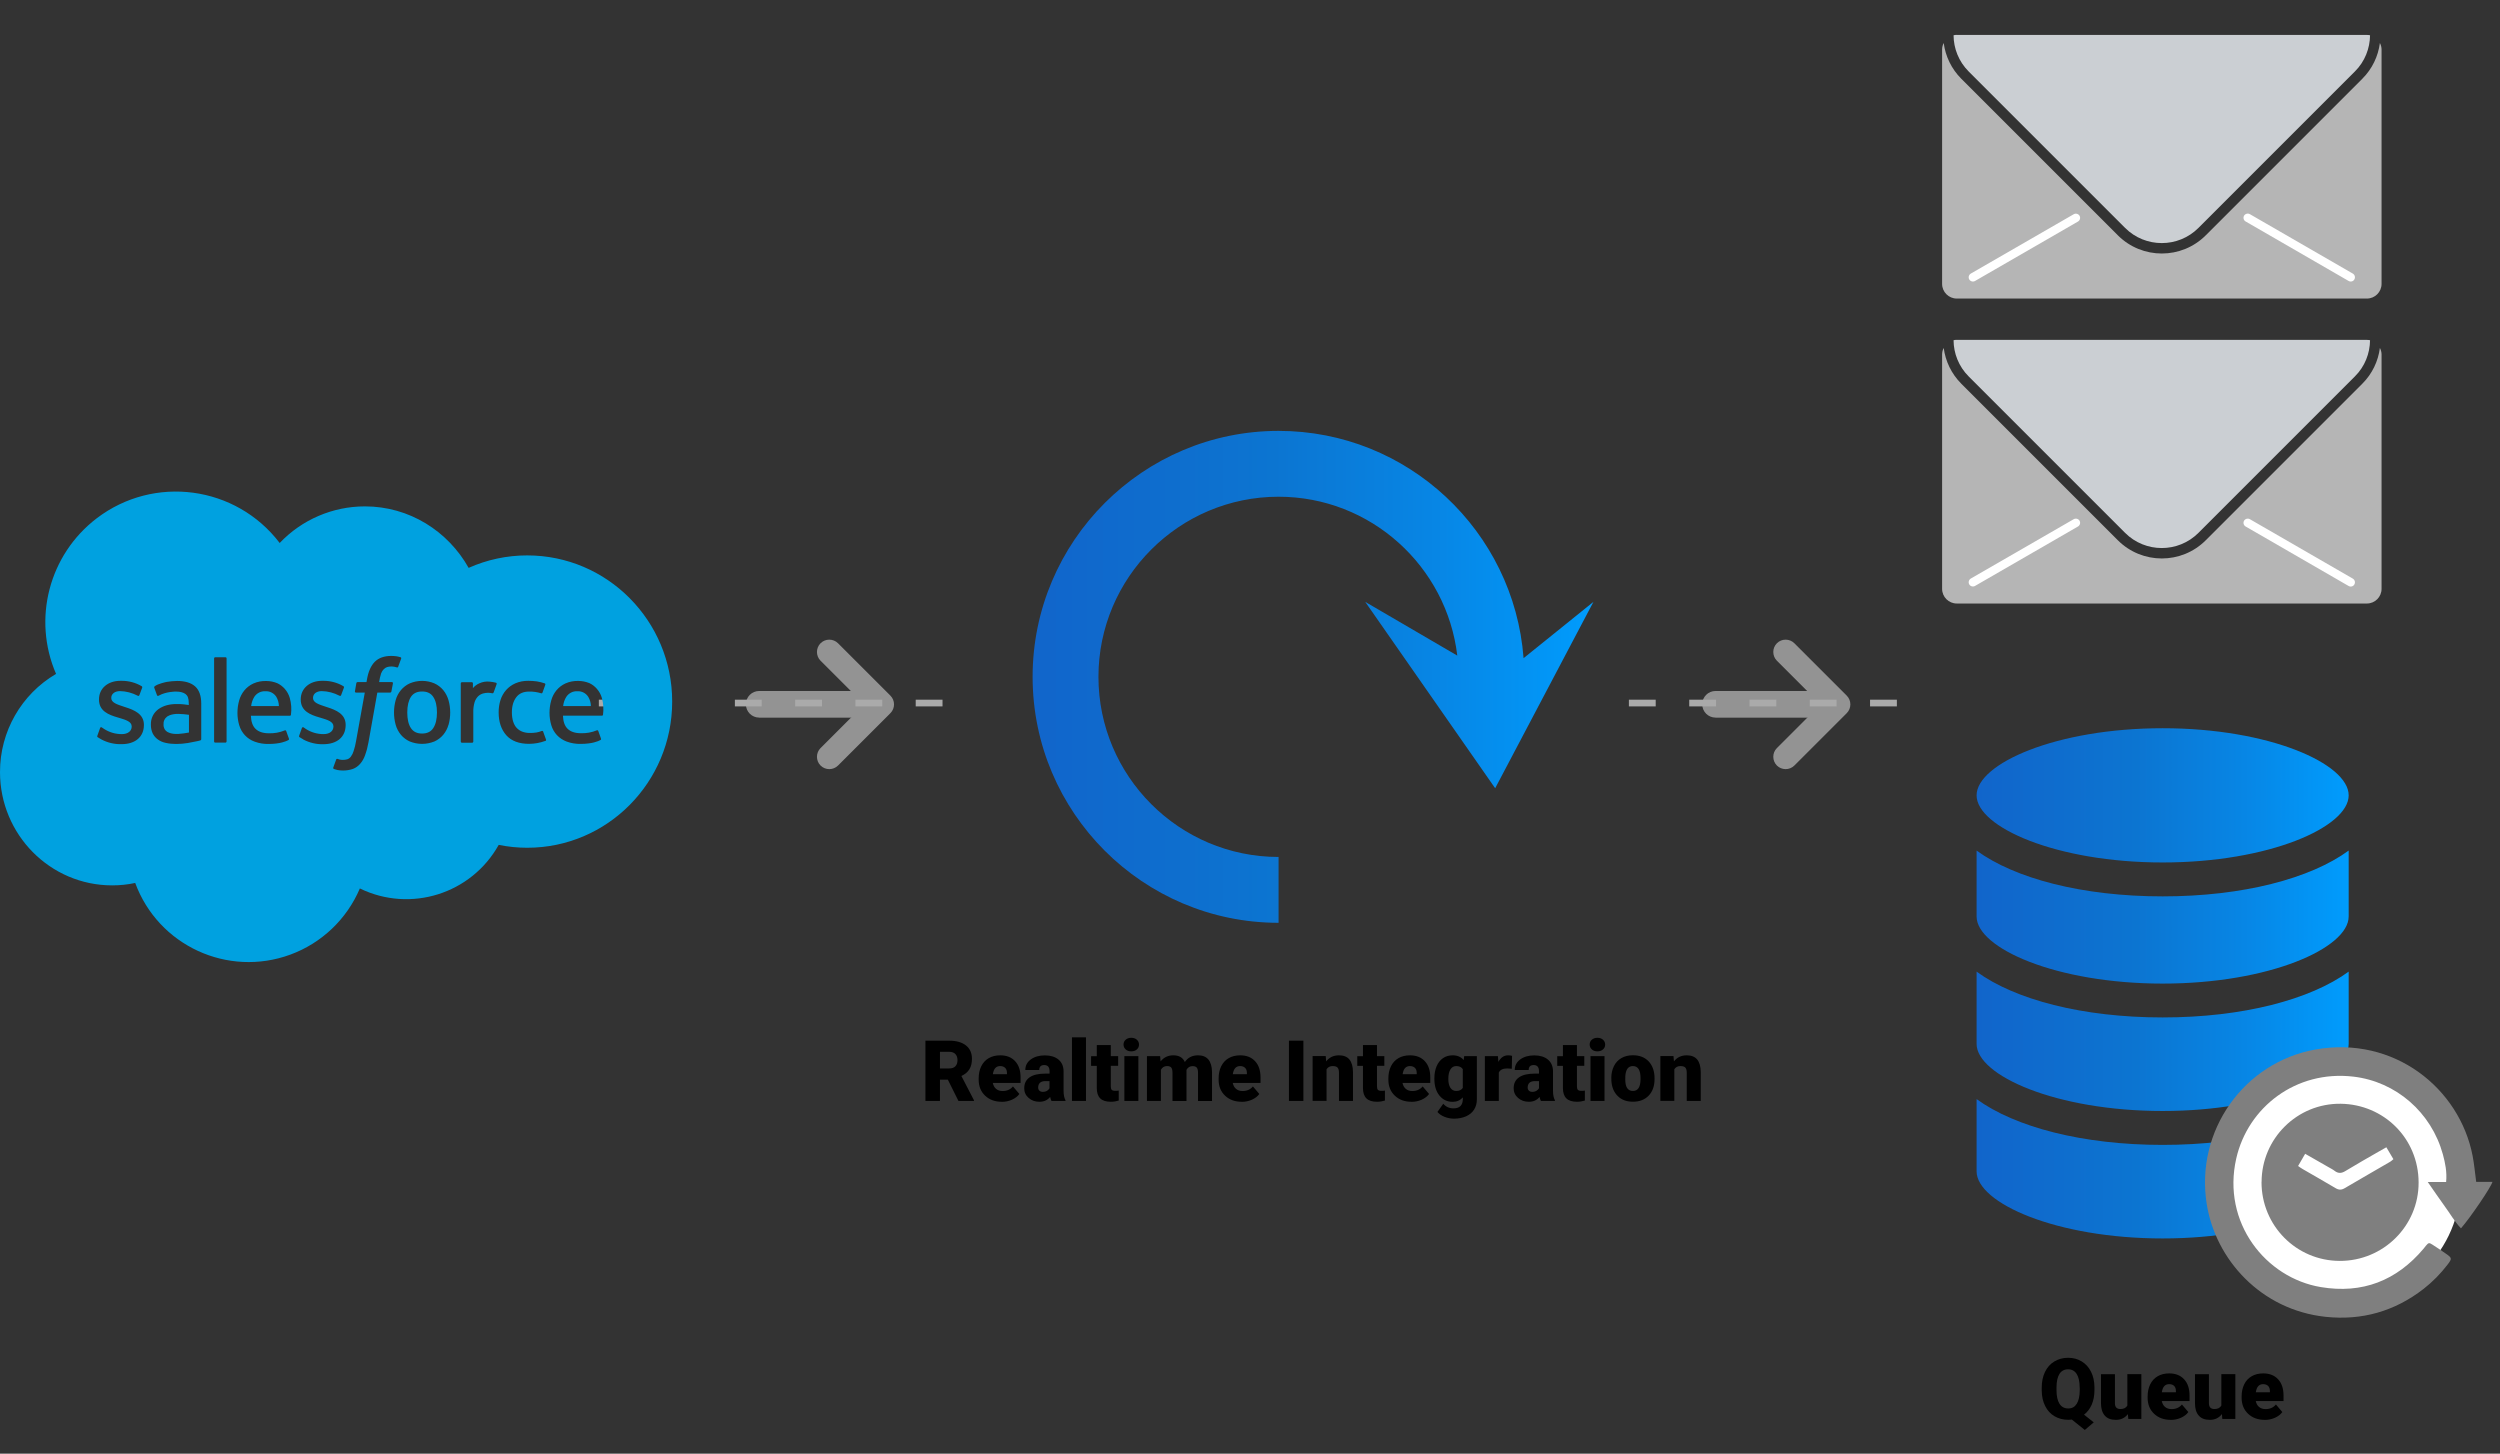
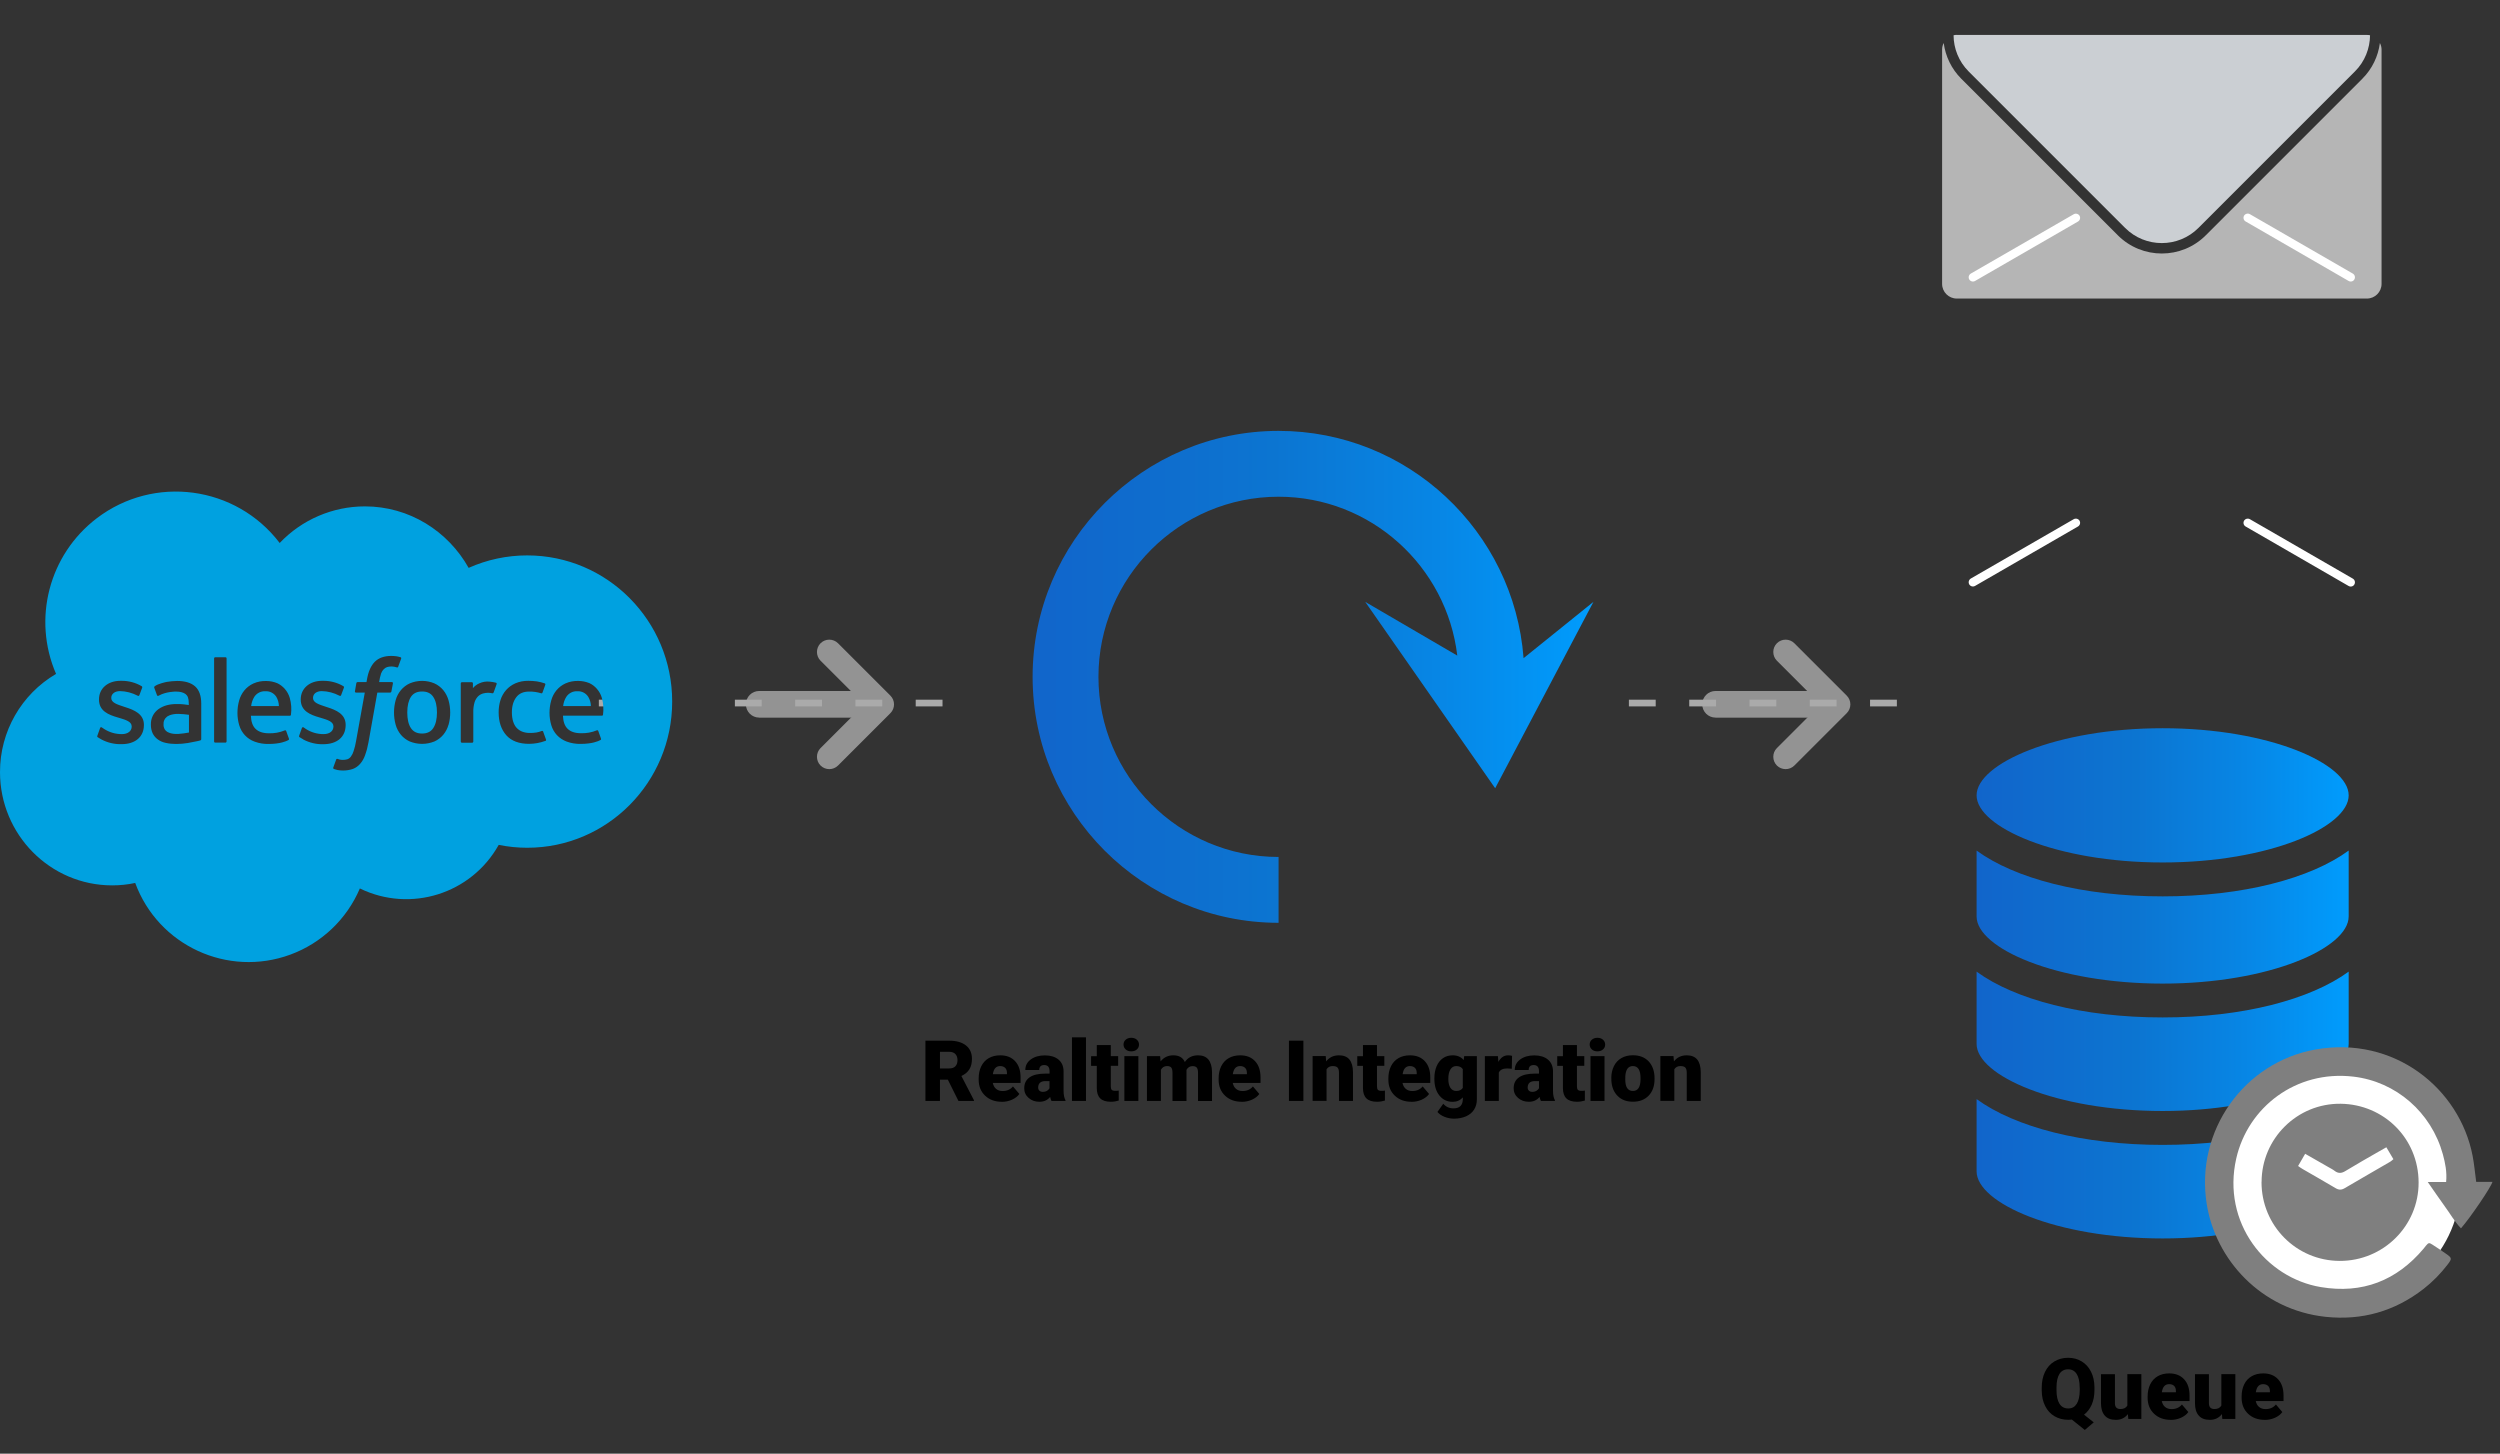
<svg xmlns="http://www.w3.org/2000/svg" xmlns:xlink="http://www.w3.org/1999/xlink" viewBox="0 0 390.71 227.19">
  <rect x="0" y="0" width="390.71" height="227.19" fill="#333333" stroke="none" />
  <defs>
    <linearGradient id="linear-gradient" x1="161.39" y1="105.77" x2="249.04" y2="105.77" gradientUnits="userSpaceOnUse">
      <stop offset="0" stop-color="#1165cb" />
      <stop offset=".25" stop-color="#0e6ece" />
      <stop offset=".43" stop-color="#0c75d1" />
      <stop offset=".72" stop-color="#0786e5" />
      <stop offset="1" stop-color="#009cfd" />
    </linearGradient>
    <linearGradient id="linear-gradient-2" x1="308.91" y1="153.68" x2="367.06" y2="153.68" xlink:href="#linear-gradient" />
  </defs>
  <g id="Graphics">
    <g>
      <g>
-         <path d="M372.2,92.03c0,1.26-1.03,2.29-2.29,2.29h-64.1c-1.26,0-2.29-1.03-2.29-2.29v-36.62c0-.37.09-.72.25-1.03.27,2.05,1.19,4.03,2.76,5.6l24.45,24.45c3.8,3.8,9.96,3.8,13.75,0l24.45-24.45c1.58-1.57,2.49-3.55,2.76-5.6.16.31.26.66.26,1.03v36.62Z" fill="#b5b5b5" />
        <path d="M324.09,81.14c.32-.18.72-.07.91.24h0c.18.32.07.72-.24.9l-16.09,9.29c-.32.18-.72.08-.91-.24h0c-.18-.32-.07-.72.24-.91" fill="#fff" />
        <path d="M367.05,91.58c.32.18.72.08.9-.24h0c.18-.32.08-.72-.24-.91l-16.09-9.29c-.32-.18-.72-.07-.91.24h0c-.18.32-.07.72.24.9" fill="#fff" />
-         <path d="M305.81,53.12h64.1c.17,0,.33.02.49.05-.02,2.05-.8,4.1-2.37,5.66l-24.45,24.45c-3.16,3.16-8.3,3.16-11.46,0l-24.45-24.45c-1.56-1.56-2.35-3.61-2.36-5.66.16-.04.32-.06.49-.06Z" fill="#cbcfd3" />
      </g>
      <g>
        <path d="M372.2,44.37c0,1.26-1.03,2.29-2.29,2.29h-64.1c-1.26,0-2.29-1.03-2.29-2.29V7.75c0-.37.09-.72.25-1.03.27,2.05,1.19,4.03,2.76,5.6l24.45,24.45c3.8,3.8,9.96,3.8,13.75,0l24.45-24.45c1.58-1.57,2.49-3.55,2.76-5.6.16.31.26.66.26,1.03v36.62Z" fill="#b5b5b5" />
        <path d="M324.09,33.48c.32-.18.72-.07.91.24h0c.18.32.07.72-.24.9l-16.09,9.29c-.32.18-.72.08-.91-.24h0c-.18-.32-.07-.72.24-.91" fill="#fff" />
        <path d="M367.05,43.91c.32.18.72.08.9-.24h0c.18-.32.08-.72-.24-.91l-16.09-9.29c-.32-.18-.72-.07-.91.24h0c-.18.32-.07.72.24.9" fill="#fff" />
        <path d="M305.81,5.46h64.1c.17,0,.33.02.49.05-.02,2.05-.8,4.1-2.37,5.66l-24.45,24.45c-3.16,3.16-8.3,3.16-11.46,0l-24.45-24.45c-1.56-1.56-2.35-3.61-2.36-5.66.16-.04.32-.06.49-.06Z" fill="#cbcfd3" />
      </g>
    </g>
    <g>
      <g>
        <path d="M128.24,103.26l5.46,5.46c.75.75.75,1.98,0,2.73l-5.46,5.46c-.75.75-.75,1.98,0,2.73h0c.75.75,1.98.75,2.73,0l6.82-6.82h0l1.37-1.37c.75-.75.75-1.98,0-2.73l-8.19-8.19c-.75-.75-1.98-.75-2.73,0h0c-.75.75-.75,1.98,0,2.73Z" fill="#939393" />
        <path d="M118.65,112.16h16.87v-4.17h-16.87c-1.15,0-2.08.93-2.08,2.08h0c0,1.15.93,2.08,2.08,2.08Z" fill="#939393" />
      </g>
      <path d="M147.3,110.4h-4.19v-1.05h4.19v1.05ZM137.88,110.4h-4.19v-1.05h4.19v1.05ZM128.46,110.4h-4.19v-1.05h4.19v1.05ZM119.04,110.4h-4.19v-1.05h4.19v1.05ZM97.78,110.4h-4.19v-1.05h4.19v1.05Z" fill="#aaa" />
    </g>
    <g>
      <g>
        <path d="M277.7,103.26l5.46,5.46c.75.75.75,1.98,0,2.73l-5.46,5.46c-.75.75-.75,1.98,0,2.73h0c.75.75,1.98.75,2.73,0l6.82-6.82h0l1.37-1.37c.75-.75.75-1.98,0-2.73l-8.19-8.19c-.75-.75-1.98-.75-2.73,0h0c-.75.75-.75,1.98,0,2.73Z" fill="#939393" />
        <path d="M268.11,112.16h16.87v-4.17h-16.87c-1.15,0-2.08.93-2.08,2.08h0c0,1.15.93,2.08,2.08,2.08Z" fill="#939393" />
      </g>
      <path d="M296.45,110.4h-4.19v-1.05h4.19v1.05ZM287.03,110.4h-4.19v-1.05h4.19v1.05ZM277.61,110.4h-4.19v-1.05h4.19v1.05ZM268.19,110.4h-4.19v-1.05h4.19v1.05ZM258.76,110.4h-4.19v-1.05h4.19v1.05Z" fill="#aaa" />
    </g>
    <g>
      <path d="M238.11,102.86c-1.5-19.83-18.08-35.52-38.29-35.52h0c-21.19,0-38.44,17.24-38.44,38.44s17.24,38.44,38.44,38.44h0v-10.29h0c-15.52,0-28.15-12.63-28.15-28.15s12.63-28.15,28.15-28.15h0c14.4,0,26.28,10.87,27.93,24.83l-14.39-8.4,20.31,29.13,15.36-29.13-10.93,8.81Z" fill="url(#linear-gradient)" />
      <g>
        <path d="M148.13,168.73h-1.23v3.33h-2.27v-9.42h3.71c1.12,0,1.99.25,2.62.74.63.5.94,1.2.94,2.1,0,.65-.13,1.2-.4,1.63-.26.43-.68.78-1.25,1.05l1.97,3.8v.1h-2.43l-1.66-3.33ZM146.9,166.98h1.44c.43,0,.76-.11.97-.34.22-.23.33-.54.33-.95s-.11-.72-.33-.96c-.22-.23-.54-.35-.97-.35h-1.44v2.59Z" />
        <path d="M156.56,172.19c-1.07,0-1.94-.32-2.61-.96-.67-.64-1-1.47-1-2.5v-.18c0-.72.13-1.35.4-1.9.27-.55.65-.97,1.16-1.27.51-.3,1.11-.45,1.81-.45.98,0,1.76.3,2.33.92.57.61.85,1.46.85,2.55v.85h-4.34c.08.39.25.7.51.92.26.22.6.34,1.02.34.69,0,1.23-.24,1.62-.72l1,1.18c-.27.38-.66.67-1.16.9-.5.22-1.03.33-1.61.33ZM156.31,166.61c-.64,0-1.02.42-1.14,1.27h2.2v-.17c0-.35-.08-.62-.27-.81-.19-.19-.45-.29-.8-.29Z" />
        <path d="M164.33,172.06c-.08-.14-.15-.35-.21-.63-.4.5-.96.76-1.68.76-.66,0-1.22-.2-1.68-.6-.46-.4-.69-.9-.69-1.5,0-.76.28-1.33.84-1.72.56-.39,1.38-.58,2.45-.58h.67v-.37c0-.65-.28-.97-.83-.97-.52,0-.78.26-.78.77h-2.18c0-.68.29-1.23.86-1.65.58-.42,1.31-.63,2.2-.63s1.6.22,2.12.65.78,1.03.8,1.79v3.1c0,.64.11,1.13.3,1.47v.11h-2.18ZM162.96,170.64c.27,0,.5-.06.68-.17.18-.12.31-.25.38-.39v-1.12h-.63c-.76,0-1.14.34-1.14,1.02,0,.2.07.36.2.48s.3.18.51.18Z" />
        <path d="M169.72,172.06h-2.19v-9.94h2.19v9.94Z" />
        <path d="M173.6,163.32v1.74h1.15v1.51h-1.15v3.2c0,.26.05.45.14.55s.28.16.56.16c.22,0,.4-.01.54-.04v1.56c-.39.12-.8.19-1.23.19-.75,0-1.31-.18-1.66-.53-.36-.35-.54-.89-.54-1.61v-3.47h-.89v-1.51h.89v-1.74h2.18Z" />
        <path d="M175.59,163.25c0-.31.11-.57.34-.76.22-.2.52-.3.87-.3s.65.1.87.3.34.45.34.76-.11.56-.34.76c-.22.2-.52.3-.87.3s-.65-.1-.87-.3c-.22-.2-.34-.45-.34-.76ZM177.91,172.06h-2.19v-7h2.19v7Z" />
        <path d="M181.31,165.06l.07.82c.5-.63,1.16-.95,2-.95.88,0,1.48.35,1.79,1.05.47-.7,1.16-1.05,2.06-1.05,1.42,0,2.15.86,2.19,2.58v4.56h-2.19v-4.42c0-.36-.06-.62-.18-.78-.12-.16-.34-.25-.66-.25-.43,0-.75.19-.96.58v.09s0,4.78,0,4.78h-2.19v-4.41c0-.37-.06-.63-.18-.8-.12-.16-.34-.25-.67-.25-.42,0-.74.19-.96.58v4.87h-2.18v-7h2.04Z" />
        <path d="M194.06,172.19c-1.07,0-1.94-.32-2.61-.96-.67-.64-1-1.47-1-2.5v-.18c0-.72.13-1.35.4-1.9s.65-.97,1.16-1.27c.51-.3,1.11-.45,1.81-.45.98,0,1.76.3,2.33.92.57.61.85,1.46.85,2.55v.85h-4.34c.08.39.25.7.51.92.26.22.6.34,1.02.34.69,0,1.23-.24,1.62-.72l1,1.18c-.27.38-.66.67-1.16.9-.5.22-1.03.33-1.61.33ZM193.81,166.61c-.64,0-1.02.42-1.14,1.27h2.2v-.17c0-.35-.08-.62-.27-.81-.19-.19-.45-.29-.79-.29Z" />
        <path d="M203.7,172.06h-2.26v-9.42h2.26v9.42Z" />
        <path d="M207.19,165.06l.07.82c.48-.63,1.15-.95,2-.95.73,0,1.27.22,1.63.65.36.44.55,1.09.56,1.97v4.51h-2.19v-4.42c0-.35-.07-.61-.21-.78-.14-.17-.4-.25-.78-.25-.43,0-.74.17-.95.5v4.94h-2.18v-7h2.04Z" />
        <path d="M215.2,163.32v1.74h1.15v1.51h-1.15v3.2c0,.26.05.45.14.55s.28.16.56.16c.22,0,.4-.01.54-.04v1.56c-.39.12-.8.19-1.23.19-.75,0-1.31-.18-1.66-.53-.36-.35-.54-.89-.54-1.61v-3.47h-.89v-1.51h.89v-1.74h2.18Z" />
        <path d="M220.59,172.19c-1.07,0-1.94-.32-2.61-.96-.67-.64-1-1.47-1-2.5v-.18c0-.72.13-1.35.4-1.9.27-.55.65-.97,1.16-1.27.51-.3,1.11-.45,1.81-.45.98,0,1.76.3,2.33.92.57.61.85,1.46.85,2.55v.85h-4.34c.08.39.25.7.51.92.26.22.6.34,1.02.34.69,0,1.23-.24,1.62-.72l1,1.18c-.27.38-.66.67-1.16.9-.5.22-1.03.33-1.61.33ZM220.35,166.61c-.64,0-1.02.42-1.14,1.27h2.2v-.17c0-.35-.08-.62-.27-.81-.19-.19-.45-.29-.8-.29Z" />
        <path d="M224.17,168.51c0-.71.12-1.33.35-1.88.23-.54.57-.96,1-1.26.44-.3.94-.44,1.52-.44.73,0,1.3.25,1.71.74l.08-.61h1.98v6.74c0,.62-.14,1.15-.43,1.61-.29.46-.7.8-1.25,1.05-.54.24-1.17.37-1.89.37-.51,0-1.01-.1-1.49-.29-.48-.19-.85-.45-1.1-.76l.91-1.28c.41.48.94.72,1.61.72.97,0,1.45-.5,1.45-1.49v-.22c-.42.46-.95.69-1.59.69-.85,0-1.54-.33-2.07-.98-.53-.65-.79-1.53-.79-2.62v-.08ZM226.35,168.64c0,.57.11,1.03.32,1.36.22.33.52.5.91.5.47,0,.81-.16,1.03-.47v-2.94c-.21-.32-.55-.48-1.02-.48-.39,0-.69.17-.91.52-.22.35-.33.85-.33,1.51Z" />
        <path d="M236.28,167.03l-.72-.05c-.69,0-1.13.22-1.32.65v4.43h-2.18v-7h2.04l.07.9c.37-.69.88-1.03,1.53-1.03.23,0,.44.03.61.08l-.04,2.03Z" />
        <path d="M240.82,172.06c-.08-.14-.15-.35-.21-.63-.4.5-.96.76-1.68.76-.66,0-1.22-.2-1.68-.6-.46-.4-.69-.9-.69-1.5,0-.76.28-1.33.84-1.72.56-.39,1.38-.58,2.45-.58h.67v-.37c0-.65-.28-.97-.83-.97-.52,0-.78.26-.78.77h-2.18c0-.68.29-1.23.86-1.65.58-.42,1.31-.63,2.2-.63s1.6.22,2.12.65.78,1.03.8,1.79v3.1c0,.64.11,1.13.3,1.47v.11h-2.18ZM239.45,170.64c.27,0,.5-.06.68-.17.18-.12.31-.25.39-.39v-1.12h-.63c-.76,0-1.14.34-1.14,1.02,0,.2.07.36.2.48s.3.18.51.18Z" />
        <path d="M246.45,163.32v1.74h1.15v1.51h-1.15v3.2c0,.26.05.45.14.55.09.1.28.16.56.16.22,0,.4-.01.54-.04v1.56c-.39.12-.8.19-1.23.19-.75,0-1.31-.18-1.66-.53-.36-.35-.54-.89-.54-1.61v-3.47h-.89v-1.51h.89v-1.74h2.18Z" />
        <path d="M248.44,163.25c0-.31.11-.57.34-.76.22-.2.52-.3.87-.3s.65.1.87.3.34.45.34.76-.11.56-.34.76c-.22.2-.52.3-.87.3s-.65-.1-.87-.3c-.22-.2-.34-.45-.34-.76ZM250.76,172.06h-2.19v-7h2.19v7Z" />
        <path d="M251.82,168.49c0-.7.14-1.32.41-1.87s.66-.96,1.17-1.26c.51-.29,1.11-.44,1.79-.44,1.05,0,1.87.32,2.48.97.6.65.91,1.53.91,2.65v.08c0,1.09-.3,1.96-.91,2.6s-1.43.96-2.46.96-1.8-.3-2.4-.9c-.6-.6-.93-1.41-.98-2.43v-.37ZM254,168.63c0,.65.1,1.12.3,1.42.2.3.5.45.9.45.78,0,1.17-.6,1.19-1.79v-.22c0-1.26-.4-1.88-1.2-1.88-.73,0-1.12.54-1.18,1.62v.39Z" />
        <path d="M261.54,165.06l.07.82c.48-.63,1.15-.95,2-.95.73,0,1.27.22,1.63.65.36.44.55,1.09.56,1.97v4.51h-2.19v-4.42c0-.35-.07-.61-.21-.78-.14-.17-.4-.25-.78-.25-.43,0-.74.17-.95.5v4.94h-2.18v-7h2.04Z" />
      </g>
    </g>
  </g>
  <g id="NEW_SET" data-name="NEW SET">
    <g id="database">
      <g>
        <path d="M308.91,183.06v-11.29c5.98,4.36,16.53,7.16,29.08,7.16s23.09-2.79,29.07-7.16v11.29c0,4.95-12.43,10.49-29.07,10.49s-29.08-5.54-29.08-10.49ZM337.99,173.63c16.64,0,29.07-5.54,29.07-10.49v-11.29c-5.98,4.36-16.53,7.16-29.07,7.16s-23.1-2.79-29.08-7.16v11.29c0,4.95,12.43,10.49,29.08,10.49ZM308.91,132.93v10.3c0,4.95,12.43,10.49,29.08,10.49s29.07-5.54,29.07-10.49v-10.3c-5.98,4.37-16.53,7.16-29.07,7.16s-23.1-2.79-29.08-7.16ZM308.91,124.3c0,4.95,12.43,10.49,29.08,10.49s29.07-5.54,29.07-10.49-12.43-10.49-29.07-10.49-29.08,5.54-29.08,10.49Z" fill="url(#linear-gradient-2)" />
        <g>
          <circle cx="365.65" cy="184.88" r="18.92" fill="#fff" />
          <g>
            <path d="M386.97,184.71h2.56c-.2.8-3.45,5.58-4.92,7.26-1.01-1.06-1.71-2.33-2.56-3.48-.85-1.17-1.66-2.37-2.63-3.76h2.87c.15-1.58-.14-2.97-.51-4.33-1.8-6.53-7.29-11.36-13.99-12.14-8.97-1.05-16.48,4.79-18.3,12.79-2.28,10.04,4.61,18.66,13.21,20.1,6.48,1.09,11.85-.99,16.08-6.02.11-.14.21-.29.33-.42.43-.51.51-.54,1.06-.18.69.44,1.37.9,2.04,1.37,1.01.69,1.03.79.31,1.73-1.09,1.42-2.33,2.69-3.74,3.79-4.52,3.52-9.67,4.98-15.32,4.38-10.13-1.08-17.22-8.97-18.59-17.65-1.81-11.49,5.89-22.15,17-24.13,12.29-2.19,22.53,6.08,24.56,16.63.25,1.29.36,2.6.56,4.08Z" fill="#7f7f7f" />
            <path d="M353.45,184.71c.02-6.78,5.56-12.29,12.36-12.21,6.7.08,12.16,5.37,12.18,12.3.02,6.82-5.54,12.28-12.33,12.26-6.79-.02-12.24-5.52-12.22-12.35ZM359.16,182.23c.3.21.53.38.77.51,1.69.98,3.39,1.94,5.07,2.94.53.32.94.31,1.46,0,2.35-1.39,4.73-2.74,7.09-4.12.17-.1.32-.25.5-.4-.38-.64-.74-1.24-1.1-1.86-.45.26-.79.44-1.13.64-1.75,1.01-3.52,2-5.25,3.06-.64.4-1.15.42-1.73-.03-.28-.22-.61-.37-.91-.55-1.2-.69-2.39-1.37-3.67-2.1-.38.66-.73,1.26-1.1,1.9Z" fill="#7f7f7f" />
          </g>
        </g>
      </g>
      <g>
        <path d="M327.33,217.25c0,.87-.15,1.63-.43,2.28-.29.65-.69,1.17-1.2,1.56l1.52,1.2-1.4,1.19-2.03-1.63c-.19.03-.38.04-.57.04-.8,0-1.51-.19-2.14-.56s-1.11-.9-1.45-1.59c-.35-.69-.53-1.48-.54-2.38v-.5c0-.93.17-1.74.51-2.45.34-.7.82-1.25,1.45-1.63.63-.38,1.35-.58,2.16-.58s1.51.19,2.13.57c.63.38,1.11.92,1.46,1.62.35.7.52,1.5.53,2.41v.43ZM325.02,216.86c0-.94-.16-1.65-.47-2.13-.31-.49-.76-.73-1.34-.73s-1.05.24-1.35.72c-.3.48-.46,1.18-.46,2.1v.43c0,.93.15,1.64.46,2.13.31.49.76.74,1.37.74s1.02-.24,1.33-.73c.31-.49.46-1.19.47-2.1v-.43Z" />
        <path d="M332.55,221.01c-.46.59-1.08.89-1.87.89s-1.35-.22-1.74-.67c-.39-.45-.59-1.09-.59-1.93v-4.54h2.18v4.55c0,.6.29.9.87.9.5,0,.86-.18,1.07-.54v-4.91h2.19v7h-2.04l-.07-.76Z" />
        <path d="M339.25,221.9c-1.07,0-1.94-.32-2.61-.96s-1-1.47-1-2.5v-.18c0-.72.13-1.35.4-1.9s.65-.97,1.16-1.27c.51-.3,1.11-.45,1.81-.45.98,0,1.76.3,2.33.92.57.61.85,1.46.85,2.55v.85h-4.34c.08.39.25.7.51.92.26.22.6.34,1.02.34.69,0,1.23-.24,1.62-.72l1,1.18c-.27.38-.66.67-1.16.9-.5.22-1.03.33-1.61.33ZM339,216.32c-.64,0-1.02.42-1.14,1.27h2.2v-.17c0-.35-.08-.62-.26-.81-.19-.19-.45-.29-.8-.29Z" />
        <path d="M347.24,221.01c-.46.59-1.08.89-1.87.89s-1.35-.22-1.74-.67c-.4-.45-.59-1.09-.59-1.93v-4.54h2.18v4.55c0,.6.29.9.87.9.5,0,.86-.18,1.07-.54v-4.91h2.19v7h-2.04l-.06-.76Z" />
        <path d="M353.94,221.9c-1.07,0-1.94-.32-2.61-.96-.67-.64-1-1.47-1-2.5v-.18c0-.72.13-1.35.4-1.9.26-.55.65-.97,1.16-1.27s1.11-.45,1.81-.45c.98,0,1.76.3,2.33.92.57.61.85,1.46.85,2.55v.85h-4.34c.08.39.25.7.51.92.26.22.6.34,1.02.34.69,0,1.23-.24,1.62-.72l1,1.18c-.27.38-.66.67-1.16.9-.5.22-1.03.33-1.61.33ZM353.69,216.32c-.64,0-1.02.42-1.14,1.27h2.2v-.17c0-.35-.08-.62-.27-.81-.19-.19-.45-.29-.8-.29Z" />
      </g>
    </g>
    <g id="Salesforce">
      <g>
        <path d="M41.48,108.03c-.7-.04-1.36.3-1.74.88-.27.44-.43.93-.49,1.44h4.34c-.01-.51-.15-1-.4-1.44-.37-.58-1.02-.92-1.71-.88Z" fill="#00a1e0" />
-         <path d="M65.96,108.07c-.8,0-1.37.28-1.74.84-.37.57-.57,1.39-.57,2.44s.19,1.87.57,2.44.94.85,1.74.85,1.37-.28,1.75-.85.58-1.4.58-2.44h0c0-1.04-.19-1.86-.58-2.44s-.95-.84-1.75-.84Z" fill="#00a1e0" />
+         <path d="M65.96,108.07c-.8,0-1.37.28-1.74.84-.37.57-.57,1.39-.57,2.44s.19,1.87.57,2.44.94.85,1.74.85,1.37-.28,1.75-.85.58-1.4.58-2.44h0c0-1.04-.19-1.86-.58-2.44s-.95-.84-1.75-.84" fill="#00a1e0" />
        <path d="M29.52,111.71c-.55-.08-1.1-.13-1.65-.14-1.24-.02-1.77.44-1.77.44-.37.27-.58.72-.54,1.18-.02.28.05.55.18.79.09.14.21.27.35.36h0s.54.43,1.79.36c.55-.04,1.11-.11,1.65-.22h0v-2.77Z" fill="#00a1e0" />
        <path d="M90.24,108.03c-.7-.04-1.36.3-1.74.88-.27.44-.44.93-.49,1.44h4.34c-.01-.51-.15-1-.41-1.44-.37-.58-1.02-.92-1.71-.88Z" fill="#00a1e0" />
        <path d="M82.4,86.8c-3.16,0-6.28.66-9.16,1.95-3.22-5.74-9.27-9.61-16.21-9.61-5.04,0-9.85,2.07-13.32,5.72-6.83-8.96-19.63-10.69-28.59-3.86-7.45,5.68-10.08,15.71-6.36,24.32C3.32,108.51-.01,114.35,0,120.66,0,130.44,7.85,138.37,17.53,138.37c1.21,0,2.42-.12,3.6-.38,3.6,9.79,14.46,14.8,24.25,11.2,4.89-1.8,8.82-5.54,10.86-10.34,7.9,3.85,17.42.86,21.7-6.81,1.47.3,2.96.45,4.46.45,12.5,0,22.65-10.23,22.65-22.85s-10.15-22.84-22.66-22.84ZM22.49,113.31c0,1.84-1.34,2.99-3.49,2.99-1.09.03-2.17-.22-3.14-.73-.21-.11-.41-.23-.6-.36-.02-.03-.11-.06-.04-.24h0l.42-1.18c.02-.09.11-.16.2-.14.03,0,.06.02.08.04.12.07.21.14.36.24.83.53,1.79.81,2.78.8.94,0,1.52-.5,1.52-1.17v-.04c0-.73-.89-1.01-1.93-1.32l-.24-.07c-1.42-.41-2.94-.99-2.94-2.79v-.04c0-1.71,1.38-2.9,3.35-2.9h.21c1.08,0,2.15.28,3.09.83.09.04.13.14.1.24-.04.11-.4,1.07-.44,1.18-.08.2-.28.07-.28.07-.85-.44-1.78-.69-2.74-.71-.84,0-1.37.44-1.37,1.05v.04c0,.71.92,1,1.99,1.35l.18.06c1.42.45,2.93,1.07,2.93,2.77v.03ZM31.32,115.71l-.43.11c-.2.05-.94.19-1.53.3-.61.1-1.23.15-1.85.15-.54,0-1.08-.05-1.61-.17-.45-.09-.87-.27-1.24-.54-.34-.24-.61-.57-.8-.94-.2-.44-.29-.91-.28-1.39-.03-.96.42-1.87,1.21-2.42.39-.27.82-.47,1.27-.59.49-.13.99-.19,1.5-.19.38,0,.71,0,.94.03h0s.47.04,1,.12v-.26c0-.81-.17-1.2-.5-1.45s-.85-.39-1.51-.39c0,0-1.48-.02-2.65.62-.03.02-.06.04-.1.05-.08.03-.17-.01-.2-.09,0,0,0,0,0,0l-.43-1.16c-.04-.08-.02-.18.05-.24.55-.43,1.89-.69,1.89-.69.54-.09,1.08-.14,1.63-.15,1.22,0,2.16.28,2.8.84.64.56.97,1.47.97,2.69v5.57c0,.09-.05.17-.14.2h0ZM35.4,115.88c0,.1-.07.18-.16.18,0,0,0,0,0,0h-1.61c-.1,0-.17-.08-.17-.17,0,0,0,0,0,0v-12.99c0-.1.07-.18.17-.18,0,0,0,0,0,0h1.61c.1,0,.18.08.17.18,0,0,0,0,0,0v12.99ZM45.48,111.7c-.01.09-.09.16-.18.16h-6.09c.04.92.26,1.58.71,2.03s1.14.71,2.08.71c.86.03,1.71-.12,2.5-.45.09-.04.19,0,.23.09,0,0,0,0,0,.01l.4,1.12c.08.19.02.25-.05.29-.38.21-1.31.6-3.07.61-.75.02-1.5-.1-2.21-.36-1.17-.42-2.06-1.37-2.41-2.56-.19-.63-.28-1.29-.28-1.94,0-.66.09-1.31.27-1.94.16-.58.44-1.12.82-1.58.38-.46.86-.82,1.4-1.07.63-.28,1.32-.41,2.01-.39.6,0,1.19.12,1.74.35.44.21.83.51,1.16.88.36.41.62.89.78,1.42h0c.24.86.3,1.75.18,2.63ZM47.4,115.56c-.21-.11-.41-.23-.6-.36-.02-.03-.11-.06-.04-.24h0l.42-1.18c.03-.1.13-.15.23-.12.02,0,.04.01.05.03.11.08.2.14.35.24.83.53,1.79.81,2.78.8.94,0,1.52-.5,1.52-1.17v-.04c0-.73-.89-1.01-1.93-1.32l-.24-.07c-1.42-.41-2.94-.99-2.94-2.79v-.04c0-1.71,1.38-2.9,3.35-2.9h.21c1.08,0,2.15.28,3.09.83.09.04.13.14.1.24-.04.11-.4,1.07-.44,1.18-.08.2-.28.07-.28.07-.85-.44-1.78-.69-2.74-.71-.84,0-1.37.44-1.37,1.05v.04c0,.71.92,1,1.99,1.35l.18.06c1.42.45,2.93,1.07,2.93,2.77v.04c0,1.84-1.34,2.99-3.49,2.99-1.09.03-2.17-.23-3.14-.74h0ZM61.41,106.8l-.24,1.26c-.01.1-.1.18-.21.18h-1.99l-1.38,7.76c-.12.7-.3,1.38-.54,2.04-.17.5-.44.97-.79,1.36-.31.35-.69.62-1.13.78-.48.16-.99.24-1.5.24-.3,0-.6-.02-.89-.08-.19-.04-.37-.1-.56-.16-.09-.04-.13-.14-.09-.24.04-.12.4-1.11.45-1.24.03-.09.13-.13.22-.1,0,0,0,0,0,0,.11.05.22.08.33.11.16.03.32.05.49.05.24,0,.48-.03.71-.1.23-.08.42-.23.56-.43.19-.26.33-.56.42-.87.16-.49.29-.99.37-1.5l1.37-7.62h-1.34c-.16,0-.21-.08-.2-.2l.22-1.27c.02-.1.1-.18.21-.17h1.38l.07-.41c.21-1.22.62-2.15,1.22-2.76.61-.61,1.48-.92,2.58-.92.28,0,.55.02.83.06.2.03.4.08.6.14h0c.09.02.14.11.12.19,0,0,0,.01,0,.02l-.47,1.28c-.04.09-.07.15-.26.09-.1-.03-.21-.06-.31-.08-.16-.03-.33-.05-.5-.05-.22,0-.44.03-.65.09-.19.06-.37.17-.51.32-.19.18-.33.4-.43.65-.15.45-.25.91-.32,1.38h1.95c.17,0,.22.07.21.19ZM70.09,113.28c-.16.57-.44,1.1-.82,1.56-.38.45-.85.8-1.38,1.04-1.24.5-2.62.5-3.85,0-.53-.24-1.01-.6-1.38-1.04-.38-.46-.66-.99-.82-1.56-.35-1.26-.35-2.6,0-3.87.16-.57.44-1.1.82-1.56.38-.45.85-.81,1.38-1.05,1.23-.52,2.62-.52,3.85,0,.53.24,1,.6,1.38,1.05.38.46.65.99.82,1.56.18.63.27,1.28.27,1.93,0,.65-.08,1.31-.26,1.94h0ZM77.62,106.91h0c-.06.17-.35,1-.46,1.28-.04.11-.1.18-.22.16-.22-.05-.44-.08-.67-.08-.28,0-.55.04-.82.12-.28.09-.54.24-.75.45-.24.25-.42.56-.53.9-.15.52-.22,1.06-.2,1.6v4.55c0,.1-.08.19-.18.19h-1.59c-.1,0-.19-.08-.19-.19v-9.08c0-.1.07-.18.17-.19,0,0,0,0,0,0h1.56c.1,0,.18.08.17.18,0,0,0,0,0,0v.74c.28-.33.63-.59,1.03-.76.49-.22,1.03-.31,1.57-.25.35.03.69.08,1.02.17.08.04.12.14.08.22,0,0,0,0,0,0h0ZM85.23,115.79c-.81.3-1.68.46-2.55.46-1.56,0-2.76-.45-3.55-1.34s-1.2-2.09-1.2-3.58c0-.66.09-1.31.29-1.93.18-.57.48-1.11.88-1.56.4-.45.9-.81,1.45-1.05.63-.27,1.32-.4,2.01-.39.45,0,.9.03,1.35.09.41.07.81.17,1.2.3.09.02.14.11.12.2,0,0,0,0,0,.01-.17.47-.29.8-.44,1.23-.07.18-.21.12-.21.12-.61-.19-1.25-.28-1.89-.27-.89,0-1.56.3-2,.88s-.69,1.35-.69,2.36c0,1.12.28,1.95.77,2.46s1.18.77,2.06.77c.33,0,.66-.02.99-.07.29-.05.57-.13.84-.24.08-.04.19,0,.23.08,0,0,0,.02,0,.03h0l.44,1.22c.04.08.01.18-.07.22,0,0-.02,0-.03.01h0ZM94.25,111.69c-.01.09-.09.16-.18.16h-6.09c.04.92.26,1.58.71,2.03s1.14.71,2.08.71c.86.03,1.71-.12,2.5-.45.09-.04.19,0,.23.09,0,0,0,0,0,.01l.4,1.12c.08.19.02.25-.05.29-.38.21-1.31.6-3.07.61-.75.02-1.5-.1-2.21-.36-.58-.22-1.11-.56-1.53-1.01-.41-.44-.71-.97-.88-1.55-.19-.63-.28-1.29-.28-1.94,0-.66.09-1.31.27-1.94.16-.58.44-1.12.82-1.58.38-.46.86-.82,1.4-1.07.63-.28,1.32-.41,2.01-.39.6,0,1.19.12,1.75.35.44.21.83.51,1.15.88.36.41.63.89.78,1.42.24.86.3,1.76.18,2.65h0Z" fill="#00a1e0" />
      </g>
    </g>
  </g>
</svg>